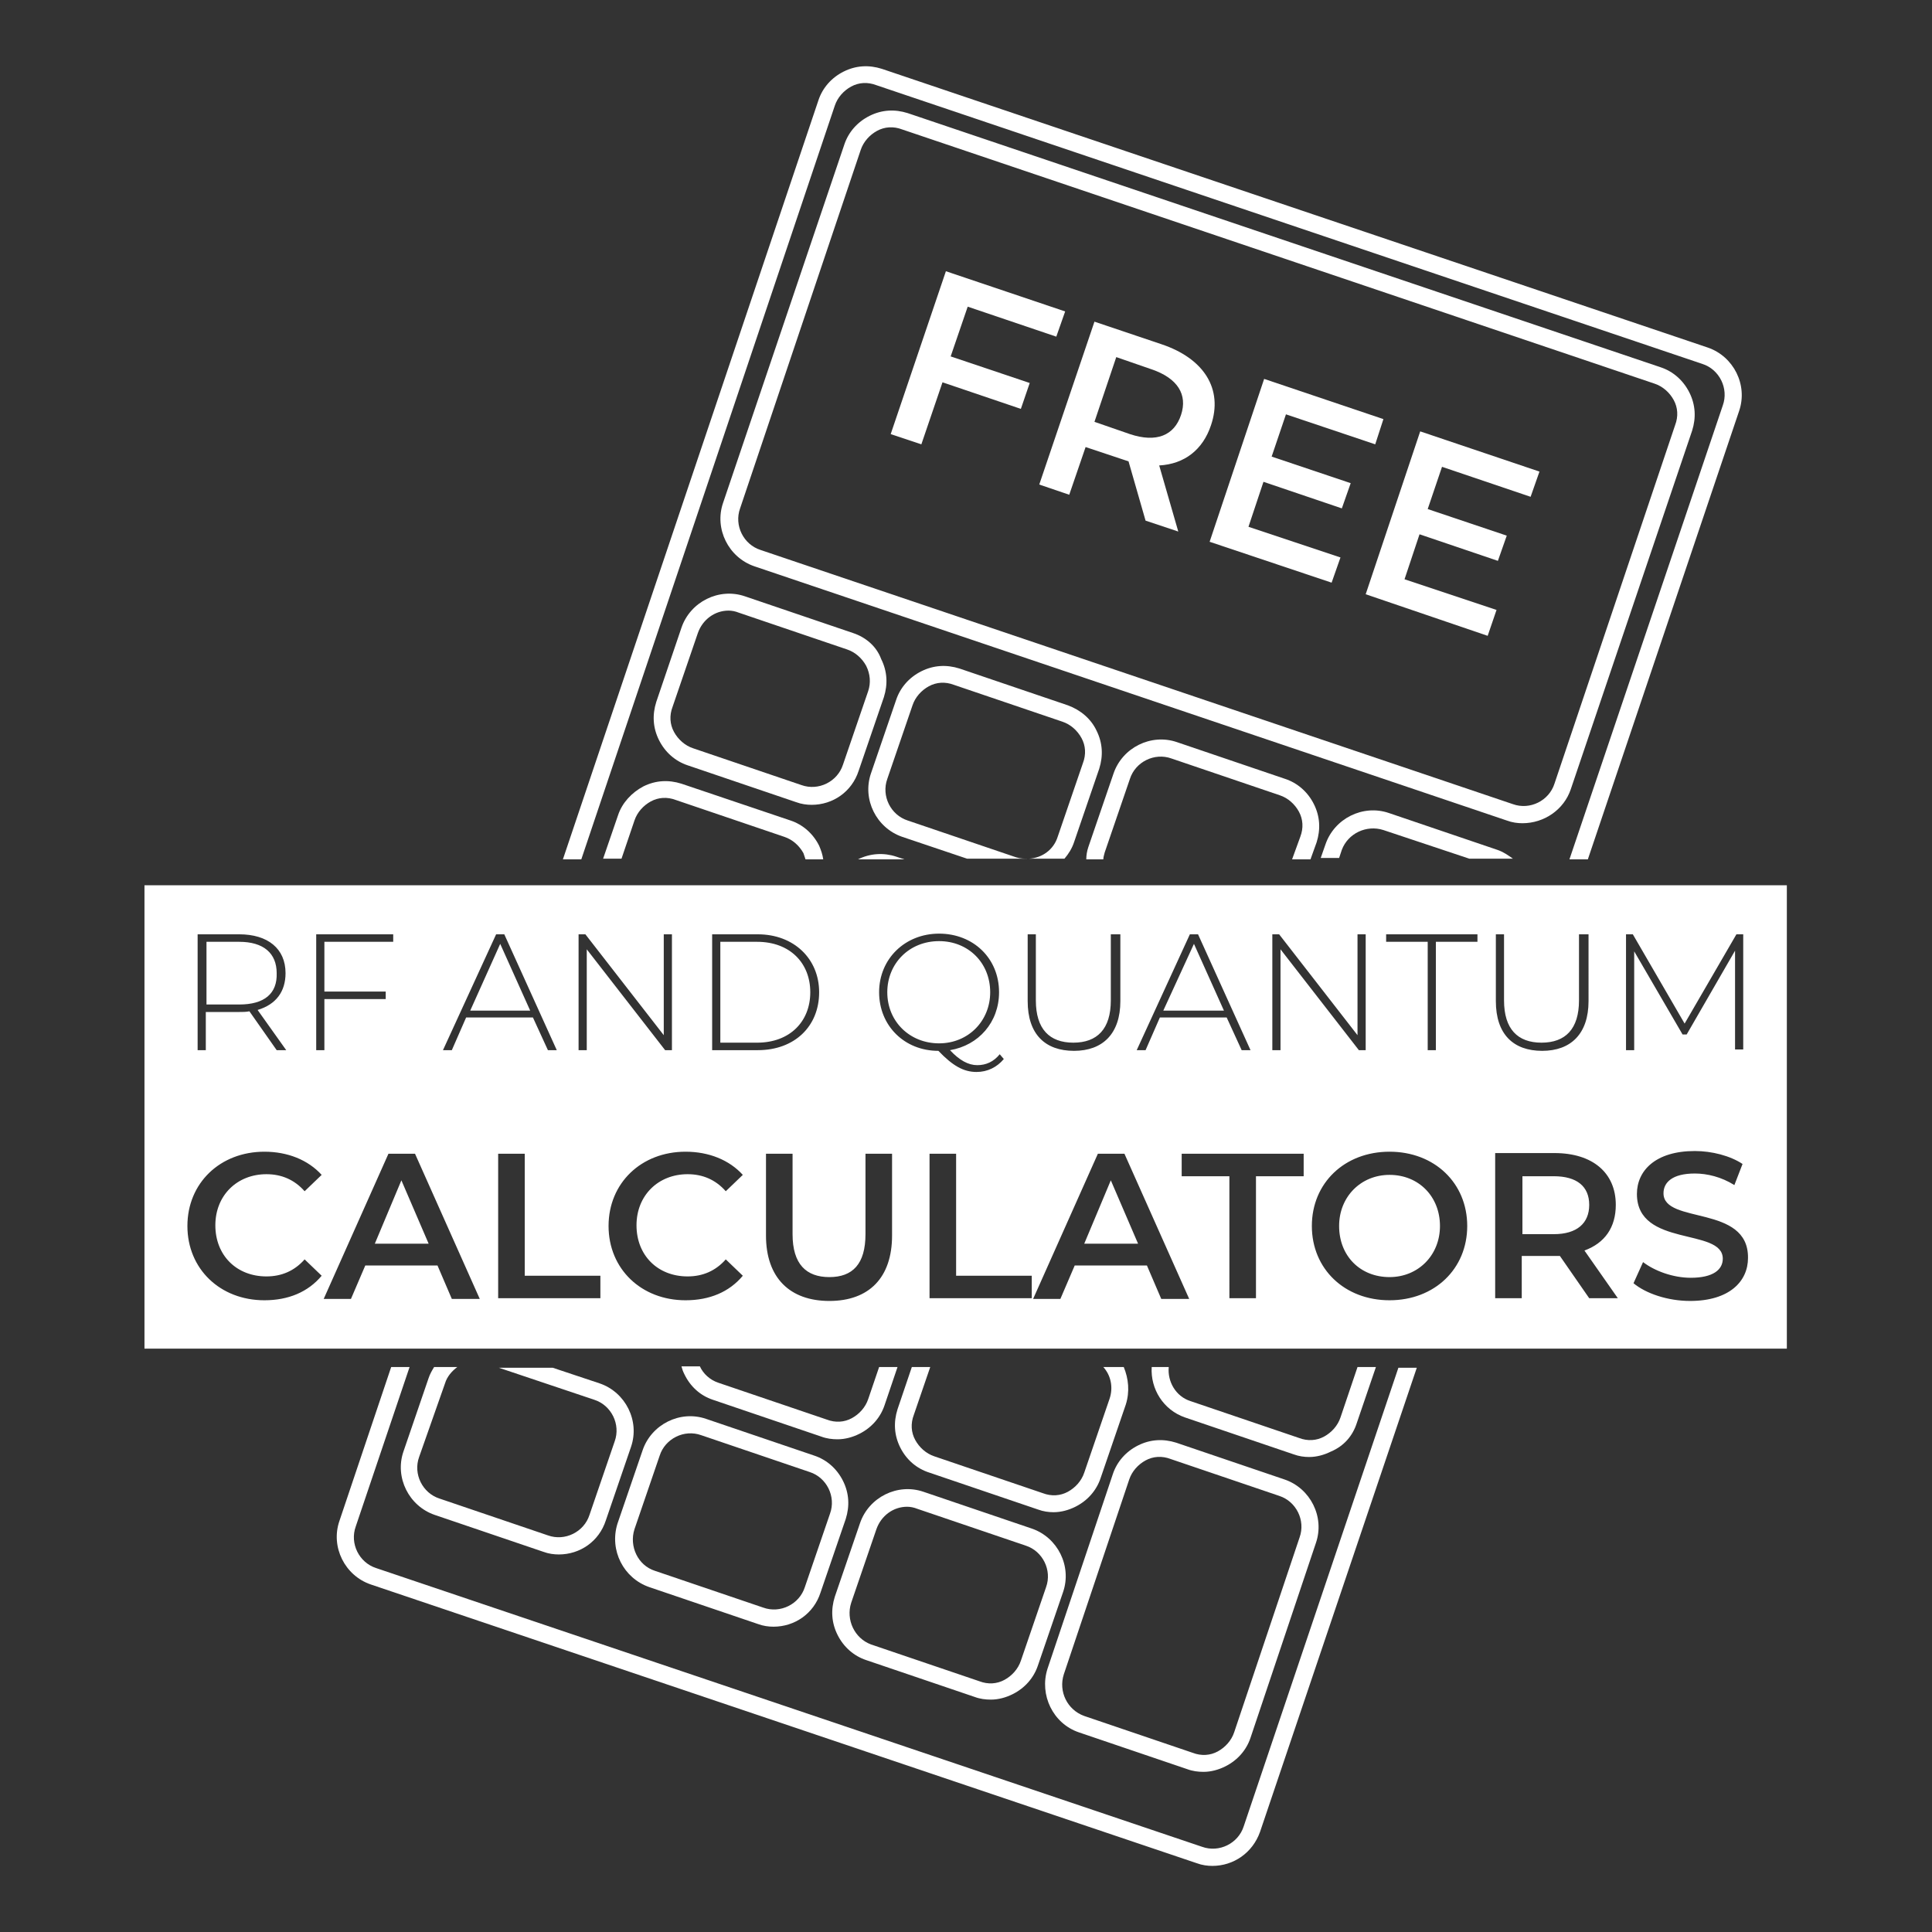
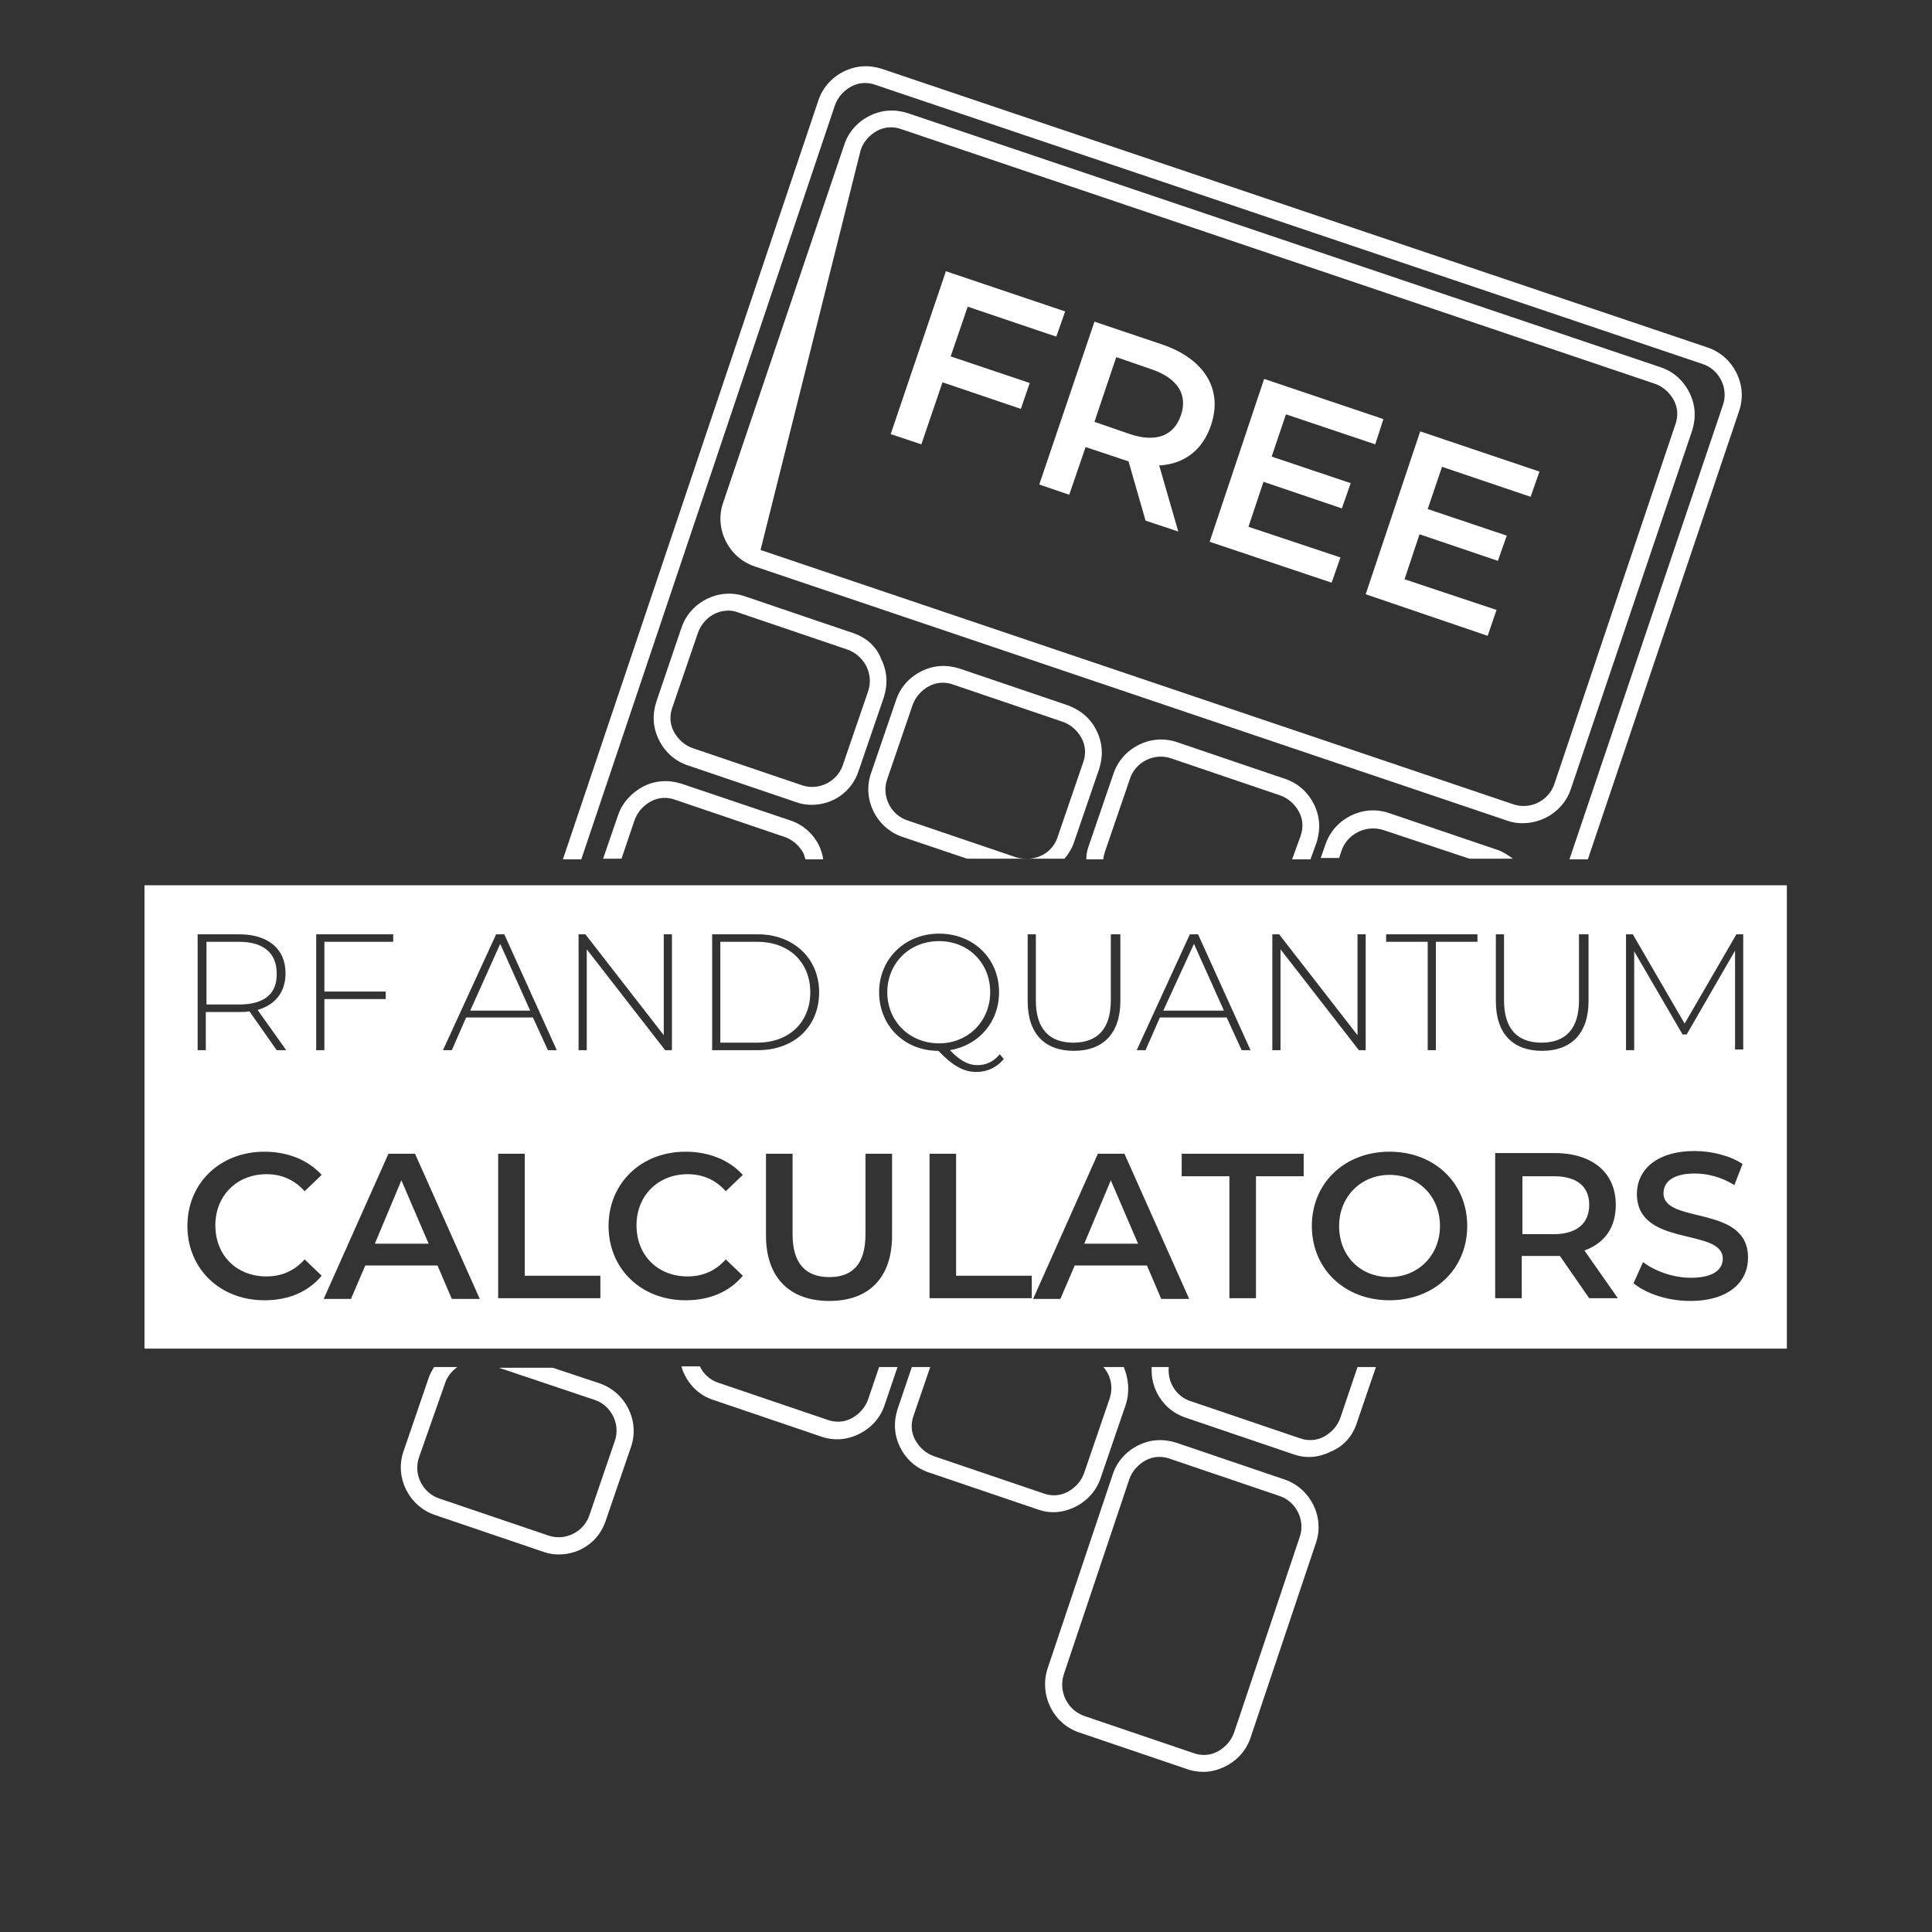
<svg xmlns="http://www.w3.org/2000/svg" version="1.1" id="Layer_1" x="0px" y="0px" viewBox="0 0 283.5 283.5" style="enable-background:new 0 0 283.5 283.5;" xml:space="preserve">
  <rect x="0" y="0" width="283.5" height="283.5" fill="#333333" stroke="none" />
  <style type="text/css">
	.st0{fill:#FFFFFF;}
	.st1{fill-rule:evenodd;clip-rule:evenodd;fill:#FFFFFF;}
</style>
  <g>
    <polygon class="st0" points="142,45 155,49.4 156.3,45.7 138.8,39.8 130.7,63.7 135.2,65.2 138.3,56.1 149.8,60 151.1,56.2    139.5,52.3  " />
    <path class="st0" d="M177.7,62.4c1.8-5.3-1-9.8-7.3-11.9l-9.8-3.3l-8.1,23.9l4.4,1.5l2.4-7l5.4,1.8c0.3,0.1,0.6,0.2,0.9,0.3   l2.5,8.7l4.8,1.6l-2.8-9.7C173.8,68.1,176.5,66,177.7,62.4z M173.3,60.9c-1,3-3.6,4.1-7.5,2.8l-5.2-1.8l3.2-9.5l5.2,1.8   C172.8,55.5,174.3,57.9,173.3,60.9z" />
    <polygon class="st0" points="188.7,60.8 201.8,65.2 203,61.5 185.5,55.6 177.5,79.5 195.4,85.5 196.7,81.8 183.2,77.3 185.4,70.7    196.9,74.6 198.2,70.9 186.6,67  " />
    <polygon class="st0" points="224.6,72.9 225.9,69.2 208.4,63.3 200.4,87.2 218.3,93.3 219.6,89.5 206.1,85 208.3,78.4 219.8,82.3    221.1,78.6 209.5,74.7 211.6,68.5  " />
-     <path class="st0" d="M127.1,243.6L143,249c0.8,0.3,1.6,0.4,2.4,0.4c1.1,0,2.2-0.3,3.2-0.8c1.8-0.9,3.1-2.4,3.7-4.2l3.7-10.8   c1.3-3.8-0.8-8-4.6-9.3l-15.9-5.4c-3.8-1.3-8,0.8-9.3,4.6l-3.7,10.8c-0.6,1.9-0.5,3.8,0.4,5.6C123.8,241.7,125.3,243,127.1,243.6z    M124.9,235.2l3.7-10.8c0.7-2,2.5-3.3,4.5-3.3c0.5,0,1,0.1,1.5,0.3l15.9,5.4c2.5,0.8,3.9,3.6,3,6.1l-3.7,10.8   c-0.4,1.2-1.3,2.2-2.4,2.8c-1.1,0.6-2.4,0.7-3.7,0.2l-15.9-5.4C125.4,240.4,124.1,237.7,124.9,235.2z" />
    <path class="st0" d="M122.5,15.5c0.4-1.2,1.3-2.2,2.4-2.8c1.1-0.6,2.4-0.7,3.7-0.2l121.2,40.9c2.5,0.8,3.9,3.6,3,6.1l-22.5,66.6   h2.7l22.2-65.8c1.3-3.8-0.8-8-4.6-9.3L129.4,10.1c-1.9-0.6-3.8-0.5-5.6,0.4c-1.8,0.9-3.1,2.4-3.7,4.2L82.6,126.1h2.7L122.5,15.5z" />
    <path class="st0" d="M203,121.8l12.6,4.2h6.4c-0.7-0.5-1.4-1-2.3-1.3l-15.9-5.4c-3.8-1.3-8,0.8-9.3,4.6l-0.7,2h2.7l0.4-1.2   C197.8,122.3,200.5,121,203,121.8z" />
-     <path class="st0" d="M125.9,126.1C125.9,126.1,125.9,126.1,125.9,126.1l6.8,0l-1.2-0.4C129.7,125.1,127.7,125.2,125.9,126.1z" />
    <path class="st0" d="M65.3,203c0.3-1,1-1.8,1.8-2.4h-3.4c-0.3,0.5-0.6,1-0.8,1.6L59.2,213c-1.3,3.8,0.8,8,4.6,9.3l15.9,5.4   c0.8,0.3,1.6,0.4,2.3,0.4c3.1,0,5.9-1.9,6.9-5l3.7-10.8c1.3-3.8-0.8-8-4.6-9.3l-6.9-2.3h-7.9l14,4.7c2.5,0.8,3.9,3.6,3,6.1   l-3.7,10.8c-0.8,2.5-3.6,3.9-6.1,3l-15.9-5.4c-2.5-0.8-3.9-3.6-3-6.1L65.3,203z" />
    <path class="st0" d="M158.3,254.2l15.9,5.4c0.8,0.3,1.6,0.4,2.4,0.4c1.1,0,2.2-0.3,3.2-0.8c1.8-0.9,3.1-2.4,3.7-4.2l9.6-28.6   c1.3-3.8-0.8-8-4.6-9.3l-15.9-5.4c-1.9-0.6-3.8-0.5-5.6,0.4c-1.8,0.9-3.1,2.4-3.7,4.2l-9.6,28.6   C152.5,248.7,154.5,252.9,158.3,254.2z M156.1,245.7l9.6-28.6c0.4-1.2,1.3-2.2,2.4-2.8c1.1-0.6,2.4-0.7,3.7-0.2l15.9,5.4   c2.5,0.8,3.9,3.6,3,6.1l-9.6,28.6c-0.4,1.2-1.3,2.2-2.4,2.8c-1.1,0.6-2.4,0.7-3.7,0.2l-15.9-5.4   C156.6,250.9,155.3,248.2,156.1,245.7z" />
    <path class="st0" d="M199.1,208.8l2.8-8.2h-2.7l-2.5,7.4c-0.4,1.2-1.3,2.2-2.4,2.8c-1.1,0.6-2.4,0.7-3.7,0.2l-15.9-5.4   c-2.2-0.7-3.4-2.9-3.2-5H169c-0.2,3.2,1.7,6.3,4.9,7.4l15.9,5.4c0.8,0.3,1.6,0.4,2.3,0.4c1.1,0,2.2-0.3,3.2-0.8   C197.2,212.2,198.5,210.7,199.1,208.8z" />
    <path class="st0" d="M189.6,126.1h2.7l0.9-2.5c0.6-1.9,0.5-3.8-0.4-5.6c-0.9-1.8-2.4-3.1-4.2-3.7l-15.9-5.4c-3.8-1.3-8,0.8-9.3,4.6   l-3.7,10.8c-0.2,0.6-0.3,1.2-0.3,1.8h2.5c0-0.3,0.1-0.6,0.2-1l3.7-10.8c0.8-2.5,3.6-3.9,6.1-3l15.9,5.4c1.2,0.4,2.2,1.3,2.8,2.4   c0.6,1.1,0.7,2.4,0.2,3.7L189.6,126.1z" />
    <path class="st0" d="M125.2,92.9l-15.9-5.4c-3.8-1.3-8,0.8-9.3,4.6L96.3,103c-0.6,1.9-0.5,3.8,0.4,5.6c0.9,1.8,2.4,3.1,4.2,3.7   l15.9,5.4c0.8,0.3,1.6,0.4,2.3,0.4c3.1,0,5.9-1.9,6.9-5l3.7-10.8c0.6-1.9,0.5-3.8-0.4-5.6C128.6,94.8,127,93.5,125.2,92.9z    M127.4,101.4l-3.7,10.8c-0.8,2.5-3.6,3.9-6.1,3l-15.9-5.4c-1.2-0.4-2.2-1.3-2.8-2.4c-0.6-1.1-0.7-2.4-0.2-3.7l3.7-10.8   c0.7-2,2.5-3.3,4.5-3.3c0.5,0,1,0.1,1.5,0.3l15.9,5.4c1.2,0.4,2.2,1.3,2.8,2.4C127.7,98.9,127.8,100.2,127.4,101.4z" />
-     <path class="st0" d="M230.5,115.8l17.8-52.6c0.6-1.9,0.5-3.8-0.4-5.6c-0.9-1.8-2.4-3.1-4.2-3.7L133.2,16.6   c-1.9-0.6-3.8-0.5-5.6,0.4c-1.8,0.9-3.1,2.4-3.7,4.2l-17.8,52.6c-1.3,3.8,0.8,8,4.6,9.3l110.4,37.3c0.8,0.3,1.6,0.4,2.3,0.4   C226.6,120.8,229.5,118.8,230.5,115.8z M111.6,80.7c-2.5-0.8-3.9-3.6-3-6.1L126.3,22c0.4-1.2,1.3-2.2,2.4-2.8   c1.1-0.6,2.4-0.7,3.7-0.2l110.4,37.3c1.2,0.4,2.2,1.3,2.8,2.4c0.6,1.1,0.7,2.4,0.2,3.7L228.1,115c-0.8,2.5-3.6,3.9-6.1,3   L111.6,80.7z" />
+     <path class="st0" d="M230.5,115.8l17.8-52.6c0.6-1.9,0.5-3.8-0.4-5.6c-0.9-1.8-2.4-3.1-4.2-3.7L133.2,16.6   c-1.9-0.6-3.8-0.5-5.6,0.4c-1.8,0.9-3.1,2.4-3.7,4.2l-17.8,52.6c-1.3,3.8,0.8,8,4.6,9.3l110.4,37.3c0.8,0.3,1.6,0.4,2.3,0.4   C226.6,120.8,229.5,118.8,230.5,115.8z M111.6,80.7L126.3,22c0.4-1.2,1.3-2.2,2.4-2.8   c1.1-0.6,2.4-0.7,3.7-0.2l110.4,37.3c1.2,0.4,2.2,1.3,2.8,2.4c0.6,1.1,0.7,2.4,0.2,3.7L228.1,115c-0.8,2.5-3.6,3.9-6.1,3   L111.6,80.7z" />
    <path class="st0" d="M90.7,119.6l-2.2,6.4h2.7l1.9-5.6c0.4-1.2,1.3-2.2,2.4-2.8c1.1-0.6,2.4-0.7,3.7-0.2l15.9,5.4   c1.2,0.4,2.2,1.3,2.8,2.4c0.1,0.3,0.2,0.6,0.3,0.9h2.6c-0.1-0.7-0.3-1.3-0.6-2c-0.9-1.8-2.4-3.1-4.2-3.7L100,115   c-1.9-0.6-3.8-0.5-5.6,0.4C92.7,116.3,91.3,117.8,90.7,119.6z" />
-     <path class="st0" d="M95.3,232.9l15.9,5.4c0.8,0.3,1.6,0.4,2.3,0.4c3.1,0,5.9-1.9,6.9-5l3.7-10.8c0.6-1.9,0.5-3.8-0.4-5.6   c-0.9-1.8-2.4-3.1-4.2-3.7l-15.9-5.4c-3.8-1.3-8,0.8-9.3,4.6l-3.7,10.8C89.4,227.5,91.5,231.6,95.3,232.9z M93.1,224.4l3.7-10.8   c0.8-2.5,3.6-3.9,6.1-3l15.9,5.4c2.5,0.8,3.9,3.6,3,6.1l-3.7,10.8c-0.8,2.5-3.6,3.9-6.1,3l-15.9-5.4   C93.6,229.7,92.3,226.9,93.1,224.4z" />
    <path class="st0" d="M156.7,103.5l-15.9-5.4c-1.9-0.6-3.8-0.5-5.6,0.4c-1.8,0.9-3.1,2.4-3.7,4.2l-3.7,10.8c-1.3,3.8,0.8,8,4.6,9.3   l9.5,3.2h9c-0.6,0-1.2,0-1.8-0.2v0l-15.9-5.4c-2.5-0.8-3.9-3.6-3-6.1l3.7-10.8c0.4-1.2,1.3-2.2,2.4-2.8c1.1-0.6,2.4-0.7,3.7-0.2   l15.9,5.4c1.2,0.4,2.2,1.3,2.8,2.4c0.6,1.1,0.7,2.4,0.2,3.7l-3.7,10.8c-0.6,1.9-2.3,3.1-4.2,3.2h5.2c0.6-0.7,1.1-1.5,1.4-2.4   l3.7-10.8c0.6-1.9,0.5-3.8-0.4-5.6C160.1,105.5,158.6,104.2,156.7,103.5z" />
-     <path class="st0" d="M182.5,268c-0.8,2.5-3.6,3.9-6.1,3L55.2,230.1c-2.5-0.8-3.9-3.6-3-6.1l7.9-23.4h-2.7l-7.6,22.6   c-1.3,3.8,0.8,8,4.6,9.3l121.2,40.9c0.8,0.3,1.6,0.4,2.3,0.4c3.1,0,5.9-1.9,7-5l23-68.1h-2.7L182.5,268z" />
    <path class="st0" d="M104.6,205.4l15.9,5.4c0.8,0.3,1.6,0.4,2.4,0.4c1.1,0,2.2-0.3,3.2-0.8c1.8-0.9,3.1-2.4,3.7-4.2l1.9-5.6H129   l-1.6,4.7c-0.4,1.2-1.3,2.2-2.4,2.8c-1.1,0.6-2.4,0.7-3.7,0.2l-15.9-5.4c-1.2-0.4-2.2-1.3-2.7-2.4H100c0.1,0.4,0.2,0.7,0.4,1.1   C101.3,203.5,102.8,204.8,104.6,205.4z" />
    <path class="st0" d="M136.4,216.1l15.9,5.4c0.8,0.3,1.6,0.4,2.3,0.4c1.1,0,2.2-0.3,3.2-0.8c1.8-0.9,3.1-2.4,3.7-4.2l3.7-10.8   c0.6-1.9,0.4-3.8-0.3-5.5h-3c1.1,1.2,1.5,3,0.9,4.7l-3.7,10.8c-0.4,1.2-1.3,2.2-2.4,2.8c-1.1,0.6-2.4,0.7-3.7,0.2l-15.9-5.4   c-1.2-0.4-2.2-1.3-2.8-2.4c-0.6-1.1-0.7-2.4-0.2-3.7l2.4-7h-2.7l-2.1,6.2c-0.6,1.9-0.5,3.8,0.4,5.6   C133,214.2,134.5,215.5,136.4,216.1z" />
  </g>
  <path class="st1" d="M21.2,197.9v-68h241v68H21.2z M180.4,190.5h3.9v-17.9h7v-3.3h-17.9v3.3h7V190.5z M136.4,190.5h15v-3.3h-11.1  v-17.9h-3.9V190.5z M73.1,190.5h15v-3.3H77v-17.9h-3.9V190.5z M41.9,142.8c0-3.6-2.6-5.7-6.8-5.7h-6.1v17h1.2v-5.6h4.8  c0.6,0,1.1,0,1.6-0.1l4,5.7h1.4l-4.2-5.9C40.5,147.4,41.9,145.5,41.9,142.8z M38.8,169c-6.5,0-11.3,4.6-11.3,10.9  c0,6.3,4.8,10.9,11.3,10.9c3.5,0,6.4-1.2,8.4-3.6l-2.5-2.4c-1.5,1.7-3.4,2.5-5.6,2.5c-4.4,0-7.5-3.1-7.5-7.5c0-4.4,3.2-7.5,7.5-7.5  c2.2,0,4.1,0.8,5.6,2.5l2.5-2.4C45.2,170.2,42.2,169,38.8,169z M57.7,137.1H46.4v17h1.2v-7.5h9v-1.1h-9v-7.3h10.1V137.1z M57,169.3  l-9.5,21.3h4l2.1-4.9h10.6l2.1,4.9h4.1l-9.5-21.3H57z M74,137.1h-1.2l-7.8,17h1.3l2.1-4.8h9.8l2.2,4.8h1.3L74,137.1z M98.6,137.1  h-1.2v14.8l-11.5-14.8h-1v17h1.2v-14.8l11.5,14.8h1V137.1z M100.6,169c-6.5,0-11.3,4.6-11.3,10.9c0,6.3,4.8,10.9,11.3,10.9  c3.5,0,6.4-1.2,8.4-3.6l-2.5-2.4c-1.5,1.7-3.4,2.5-5.6,2.5c-4.4,0-7.5-3.1-7.5-7.5c0-4.4,3.2-7.5,7.5-7.5c2.2,0,4.1,0.8,5.6,2.5  l2.5-2.4C107,170.2,104,169,100.6,169z M111.2,137.1h-6.7v17h6.7c5.4,0,9-3.5,9-8.5C120.2,140.7,116.5,137.1,111.2,137.1z   M121.7,187.4c-3.4,0-5.4-1.9-5.4-6.3v-11.8h-3.9v12c0,6.2,3.5,9.6,9.3,9.6c5.8,0,9.2-3.4,9.2-9.6v-12H127v11.8  C127,185.5,125.1,187.4,121.7,187.4z M146.7,154.7c-0.9,1.1-2,1.6-3.3,1.6c-1.3,0-2.6-0.7-4-2.2c4.2-0.7,7.2-4.1,7.2-8.5  c0-5-3.8-8.6-8.8-8.6c-5,0-8.8,3.7-8.8,8.6c0,4.9,3.7,8.6,8.7,8.6c2.1,2.2,3.7,3.1,5.6,3.1c1.6,0,3-0.7,4-1.9L146.7,154.7z   M164.2,137.1H163v9.7c0,4.2-2,6.2-5.5,6.2c-3.5,0-5.5-2-5.5-6.2v-9.7h-1.2v9.8c0,4.9,2.6,7.3,6.8,7.3c4.2,0,6.8-2.5,6.8-7.3V137.1z   M161.1,169.3l-9.5,21.3h4l2.1-4.9h10.6l2.1,4.9h4.1l-9.5-21.3H161.1z M175.8,137.1h-1.2l-7.8,17h1.3l2.1-4.8h9.8l2.2,4.8h1.3  L175.8,137.1z M200.4,137.1h-1.2v14.8l-11.5-14.8h-1v17h1.2v-14.8l11.5,14.8h1V137.1z M192.5,179.9c0,6.3,4.8,10.9,11.4,10.9  c6.6,0,11.4-4.6,11.4-10.9c0-6.3-4.8-10.9-11.4-10.9C197.3,169,192.5,173.6,192.5,179.9z M216.8,137.1h-13.4v1.1h6.1v15.9h1.2v-15.9  h6.1V137.1z M232.9,137.1h-1.2v9.7c0,4.2-2,6.2-5.5,6.2c-3.5,0-5.5-2-5.5-6.2v-9.7h-1.2v9.8c0,4.9,2.6,7.3,6.8,7.3  c4.2,0,6.8-2.5,6.8-7.3V137.1z M237.1,176.8c0-4.7-3.4-7.6-9-7.6h-8.7v21.3h3.9v-6.2h4.8c0.3,0,0.5,0,0.8,0l4.3,6.2h4.2l-4.9-7  C235.5,182.4,237.1,180.1,237.1,176.8z M255.8,137.1h-1l-7.6,13.1l-7.6-13.1h-1v17h1.2v-14.5l7.1,12.2h0.6l7.1-12.3l0,14.5h1.2  L255.8,137.1z M244.1,175.1c0-1.6,1.3-2.9,4.6-2.9c1.8,0,3.9,0.5,5.8,1.7l1.2-3.1c-1.8-1.2-4.5-1.9-7-1.9c-5.8,0-8.5,2.9-8.5,6.3  c0,7.9,12.6,4.9,12.6,9.5c0,1.6-1.4,2.8-4.7,2.8c-2.6,0-5.3-1-7-2.3l-1.4,3.1c1.8,1.5,5,2.6,8.3,2.6c5.8,0,8.5-2.9,8.5-6.3  C256.6,176.7,244.1,179.7,244.1,175.1z M228,181.1h-4.6v-8.5h4.6c3.4,0,5.2,1.5,5.2,4.2C233.2,179.5,231.4,181.1,228,181.1z   M211.3,179.9c0,4.3-3.2,7.5-7.4,7.5c-4.3,0-7.4-3.1-7.4-7.5c0-4.3,3.2-7.5,7.4-7.5C208.2,172.4,211.3,175.6,211.3,179.9z   M175.2,138.5l4.4,9.8h-8.9L175.2,138.5z M163,173.2l4,9.3h-7.9L163,173.2z M130.2,145.6c0-4.2,3.2-7.5,7.6-7.5  c4.3,0,7.5,3.2,7.5,7.5c0,4.2-3.2,7.5-7.5,7.5C133.5,153.1,130.2,149.9,130.2,145.6z M111.1,153h-5.4v-14.8h5.4  c4.8,0,7.8,3.1,7.8,7.4C118.9,149.9,115.9,153,111.1,153z M73.4,138.5l4.4,9.8H69L73.4,138.5z M58.9,173.2l4,9.3h-7.9L58.9,173.2z   M35.1,147.4h-4.8v-9.2h4.8c3.6,0,5.5,1.7,5.5,4.6C40.7,145.8,38.8,147.4,35.1,147.4z" />
</svg>